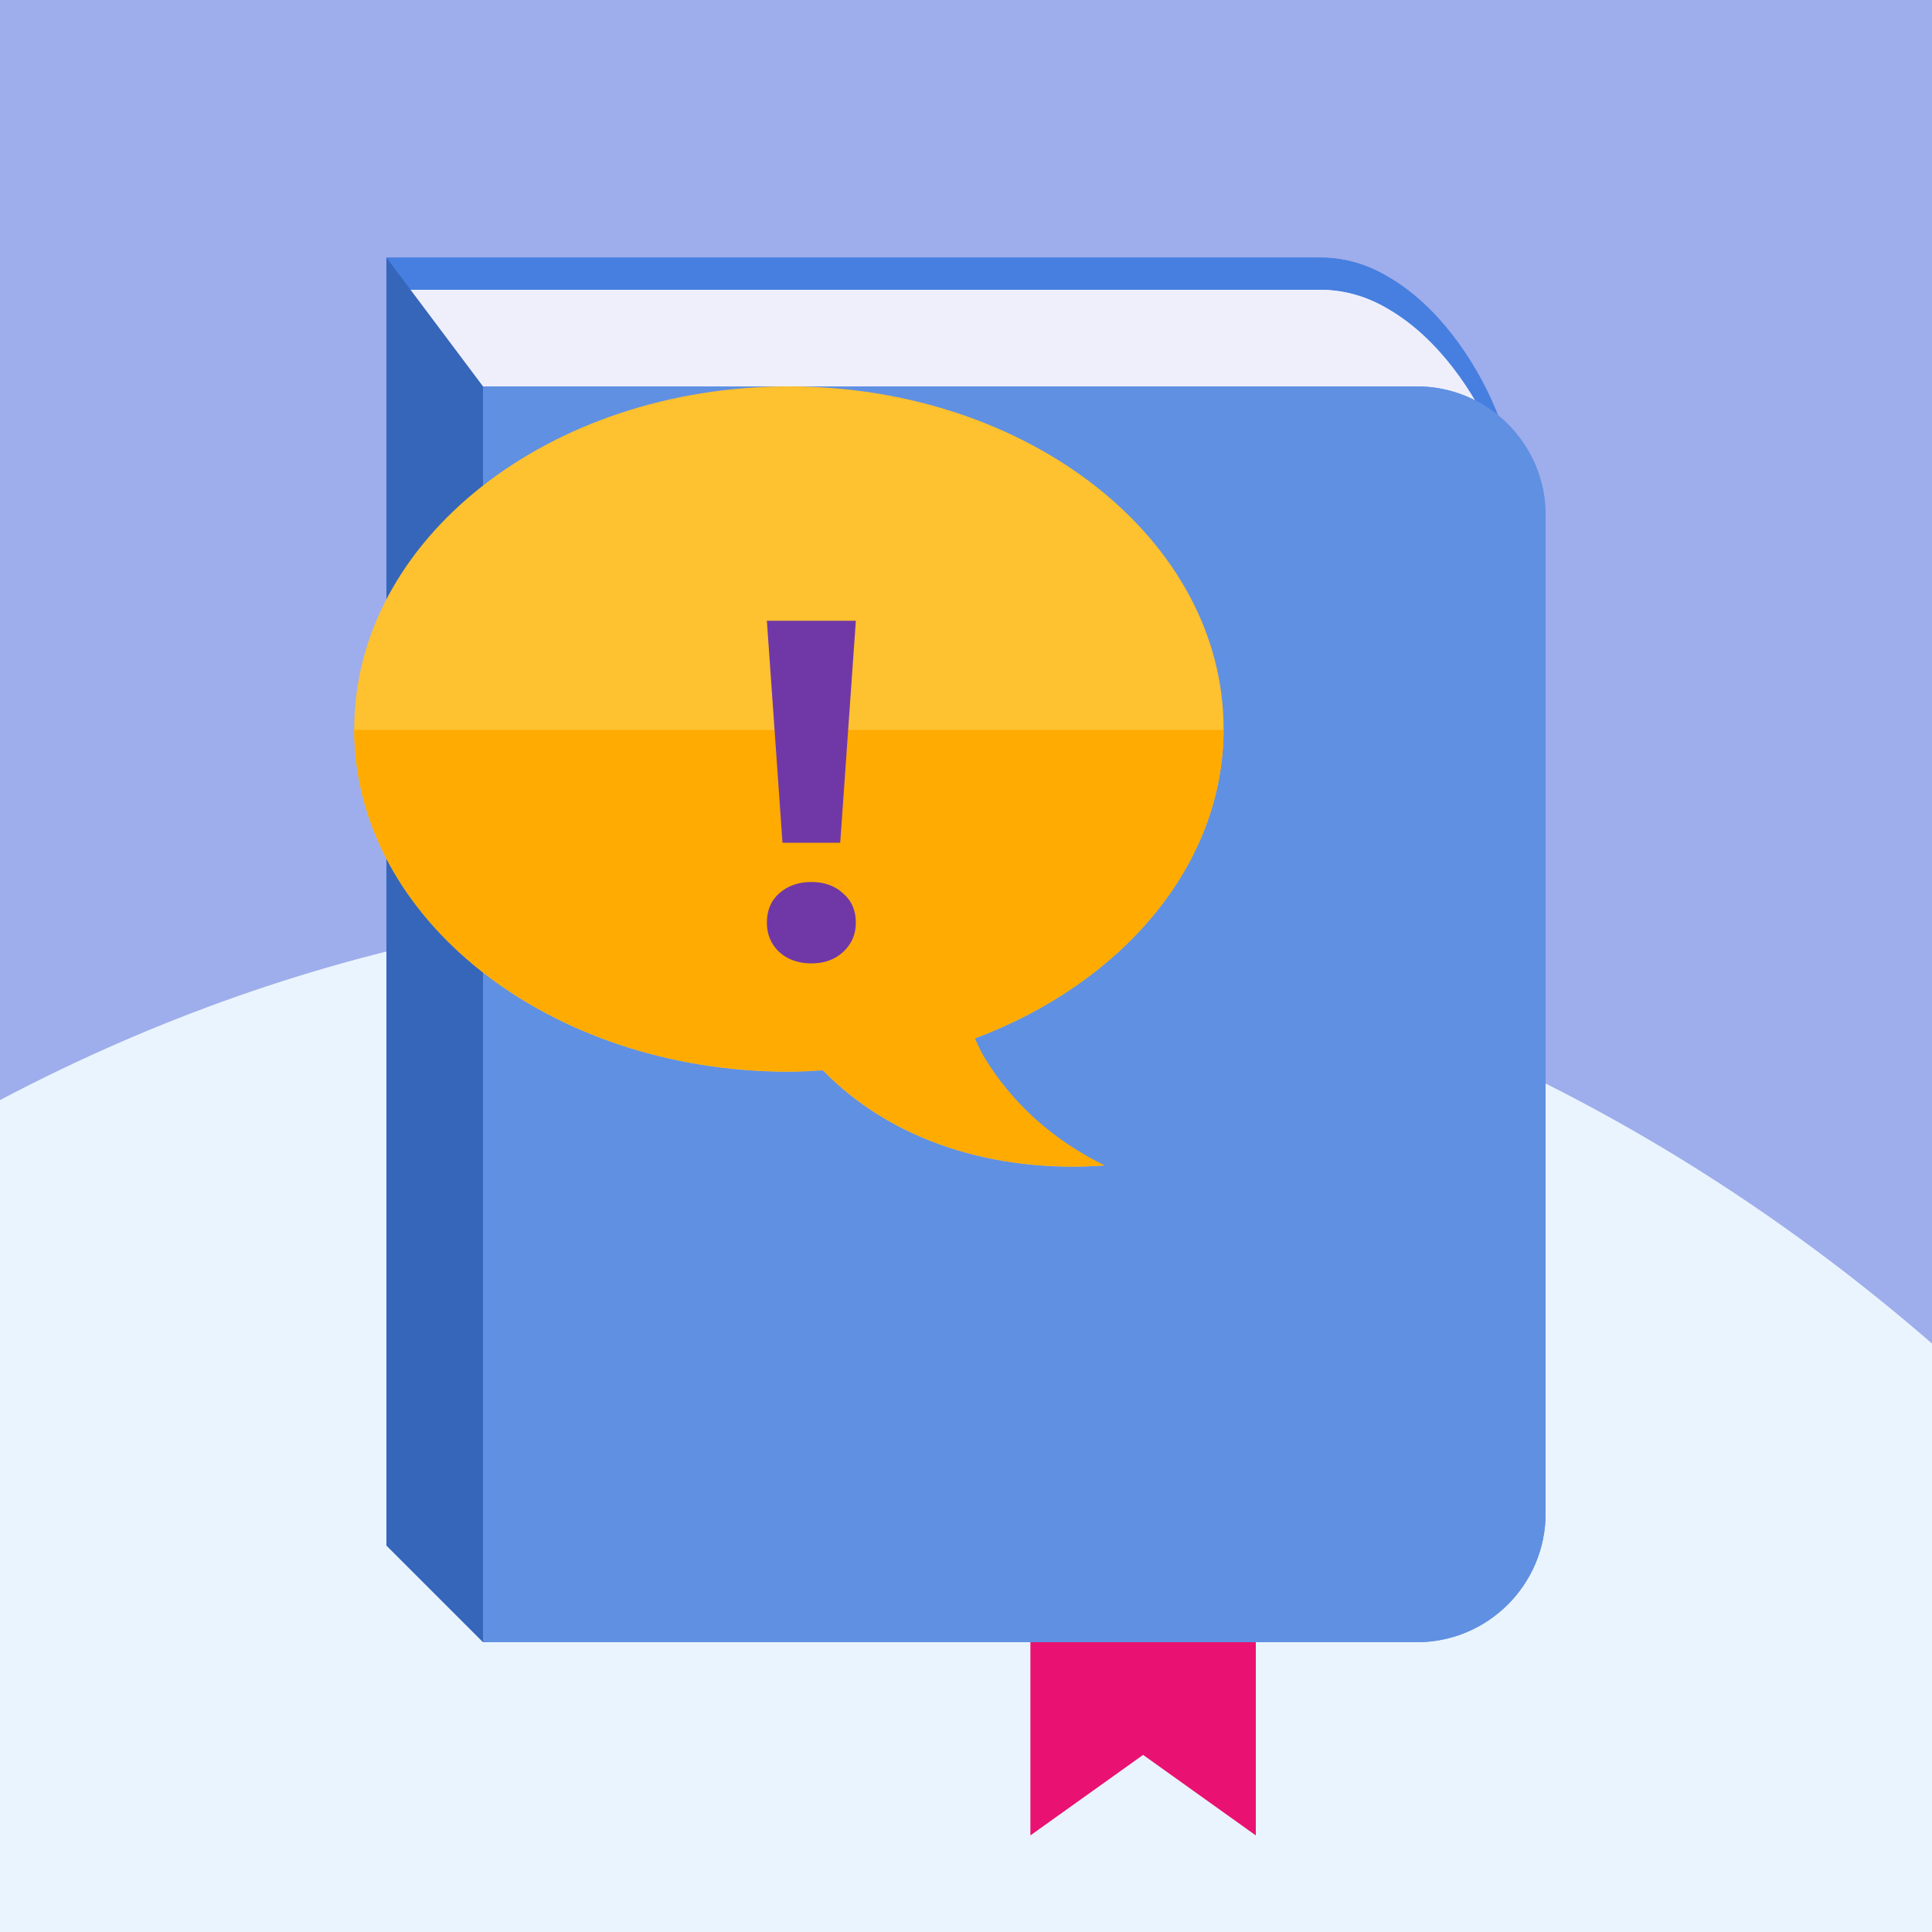
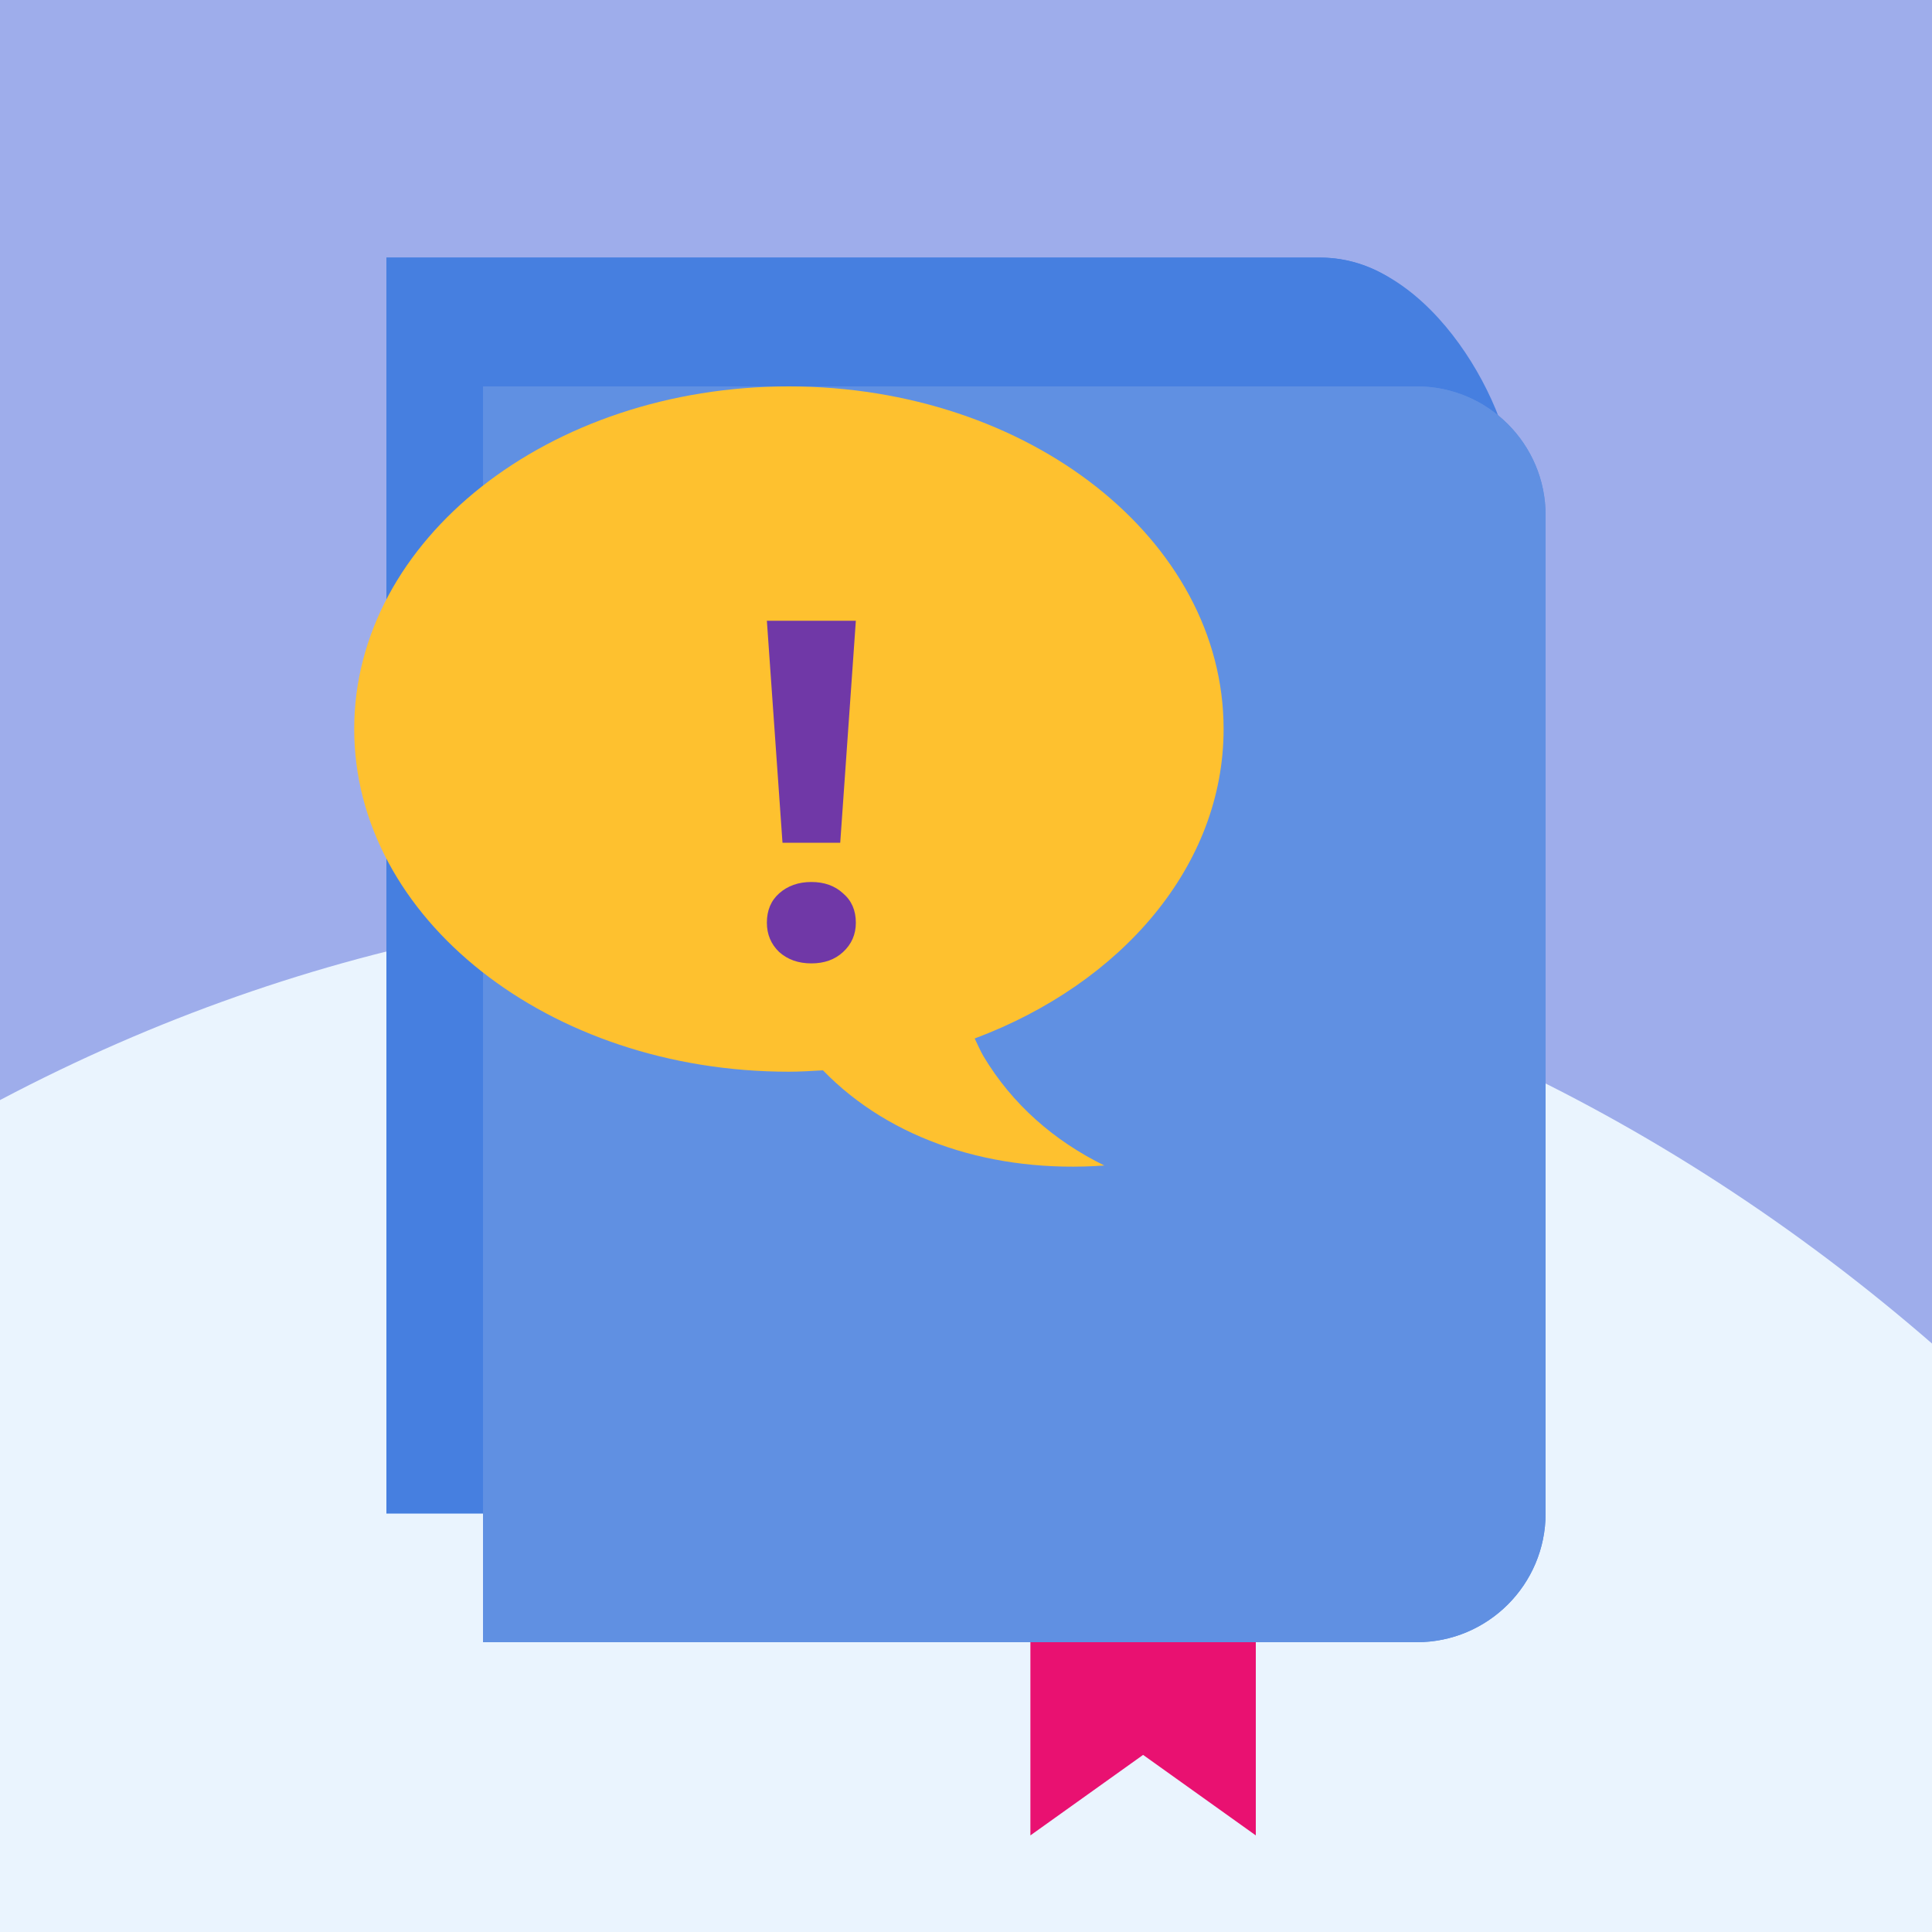
<svg xmlns="http://www.w3.org/2000/svg" width="60" height="60" viewBox="0 0 60 60" fill="none">
  <rect x="0" y="0" width="60" height="60" fill="#333333" stroke="none" />
  <g clip-path="url(#clip0)">
    <rect width="60" height="60" fill="#9EADEB" />
    <ellipse cx="24.5" cy="97.5" rx="59.5" ry="69.5" fill="#EAF4FE" />
    <path d="M32 49H39V57L35.5 54.5L32 57V49Z" fill="#E91171" />
    <path d="M12 8H41C43.209 8 45 9.791 45 12V43C45 45.209 43.209 47 41 47H12V8Z" fill="#467FE0" />
    <path d="M12 8H41C44.5 8 47 12.791 47 15L45 43C45 45.209 43.209 47 41 47H12V8Z" fill="#467FE0" />
-     <path d="M12 9H41C43.209 9 45 10.791 45 13V44C45 46.209 43.209 48 41 48H12V9Z" fill="#EFEFFB" />
-     <path d="M12 9H41C44.5 9 47 13.791 47 16L45 44C45 46.209 43.209 48 41 48H12V9Z" fill="#EFEFFB" />
    <path d="M15 12H44C46.209 12 48 13.791 48 16V47C48 49.209 46.209 51 44 51H15V12Z" fill="#6090E2" />
    <path d="M15 12H44C46.209 12 48 13.791 48 16V47C48 49.209 46.209 51 44 51H15V12Z" fill="#6090E2" />
-     <path d="M12 8L15 12V51L12 48V8Z" fill="#3566BA" />
    <path d="M24.497 12C31.954 12 38 16.765 38 22.64C38 26.888 34.83 30.544 30.27 32.251C30.359 32.434 30.44 32.624 30.543 32.803C31.437 34.299 32.743 35.433 34.297 36.196C30.851 36.442 27.662 35.411 25.558 33.24C25.207 33.26 24.855 33.283 24.497 33.283C17.042 33.283 11 28.518 11 22.64C11 16.765 17.042 12 24.497 12Z" fill="#FEC12F" />
-     <path d="M37.998 22.671C37.979 26.903 34.82 30.542 30.27 32.246C30.359 32.428 30.44 32.619 30.543 32.797C31.437 34.293 32.743 35.428 34.297 36.191C30.851 36.437 27.662 35.405 25.558 33.234C25.207 33.255 24.855 33.277 24.497 33.277C17.056 33.277 11.024 28.531 11 22.671H37.998Z" fill="#FFAB01" />
    <path d="M23.816 19.279L24.301 26.172H26.094L26.579 19.279H23.816ZM23.816 28.655C23.816 29.018 23.944 29.322 24.198 29.566C24.463 29.802 24.796 29.919 25.198 29.919C25.599 29.919 25.928 29.802 26.182 29.566C26.447 29.322 26.579 29.018 26.579 28.655C26.579 28.273 26.447 27.969 26.182 27.744C25.928 27.509 25.599 27.391 25.198 27.391C24.796 27.391 24.463 27.509 24.198 27.744C23.944 27.969 23.816 28.273 23.816 28.655Z" fill="#7038A7" />
  </g>
  <defs>
    <clipPath id="clip0">
      <rect width="60" height="60" fill="white" />
    </clipPath>
  </defs>
</svg>